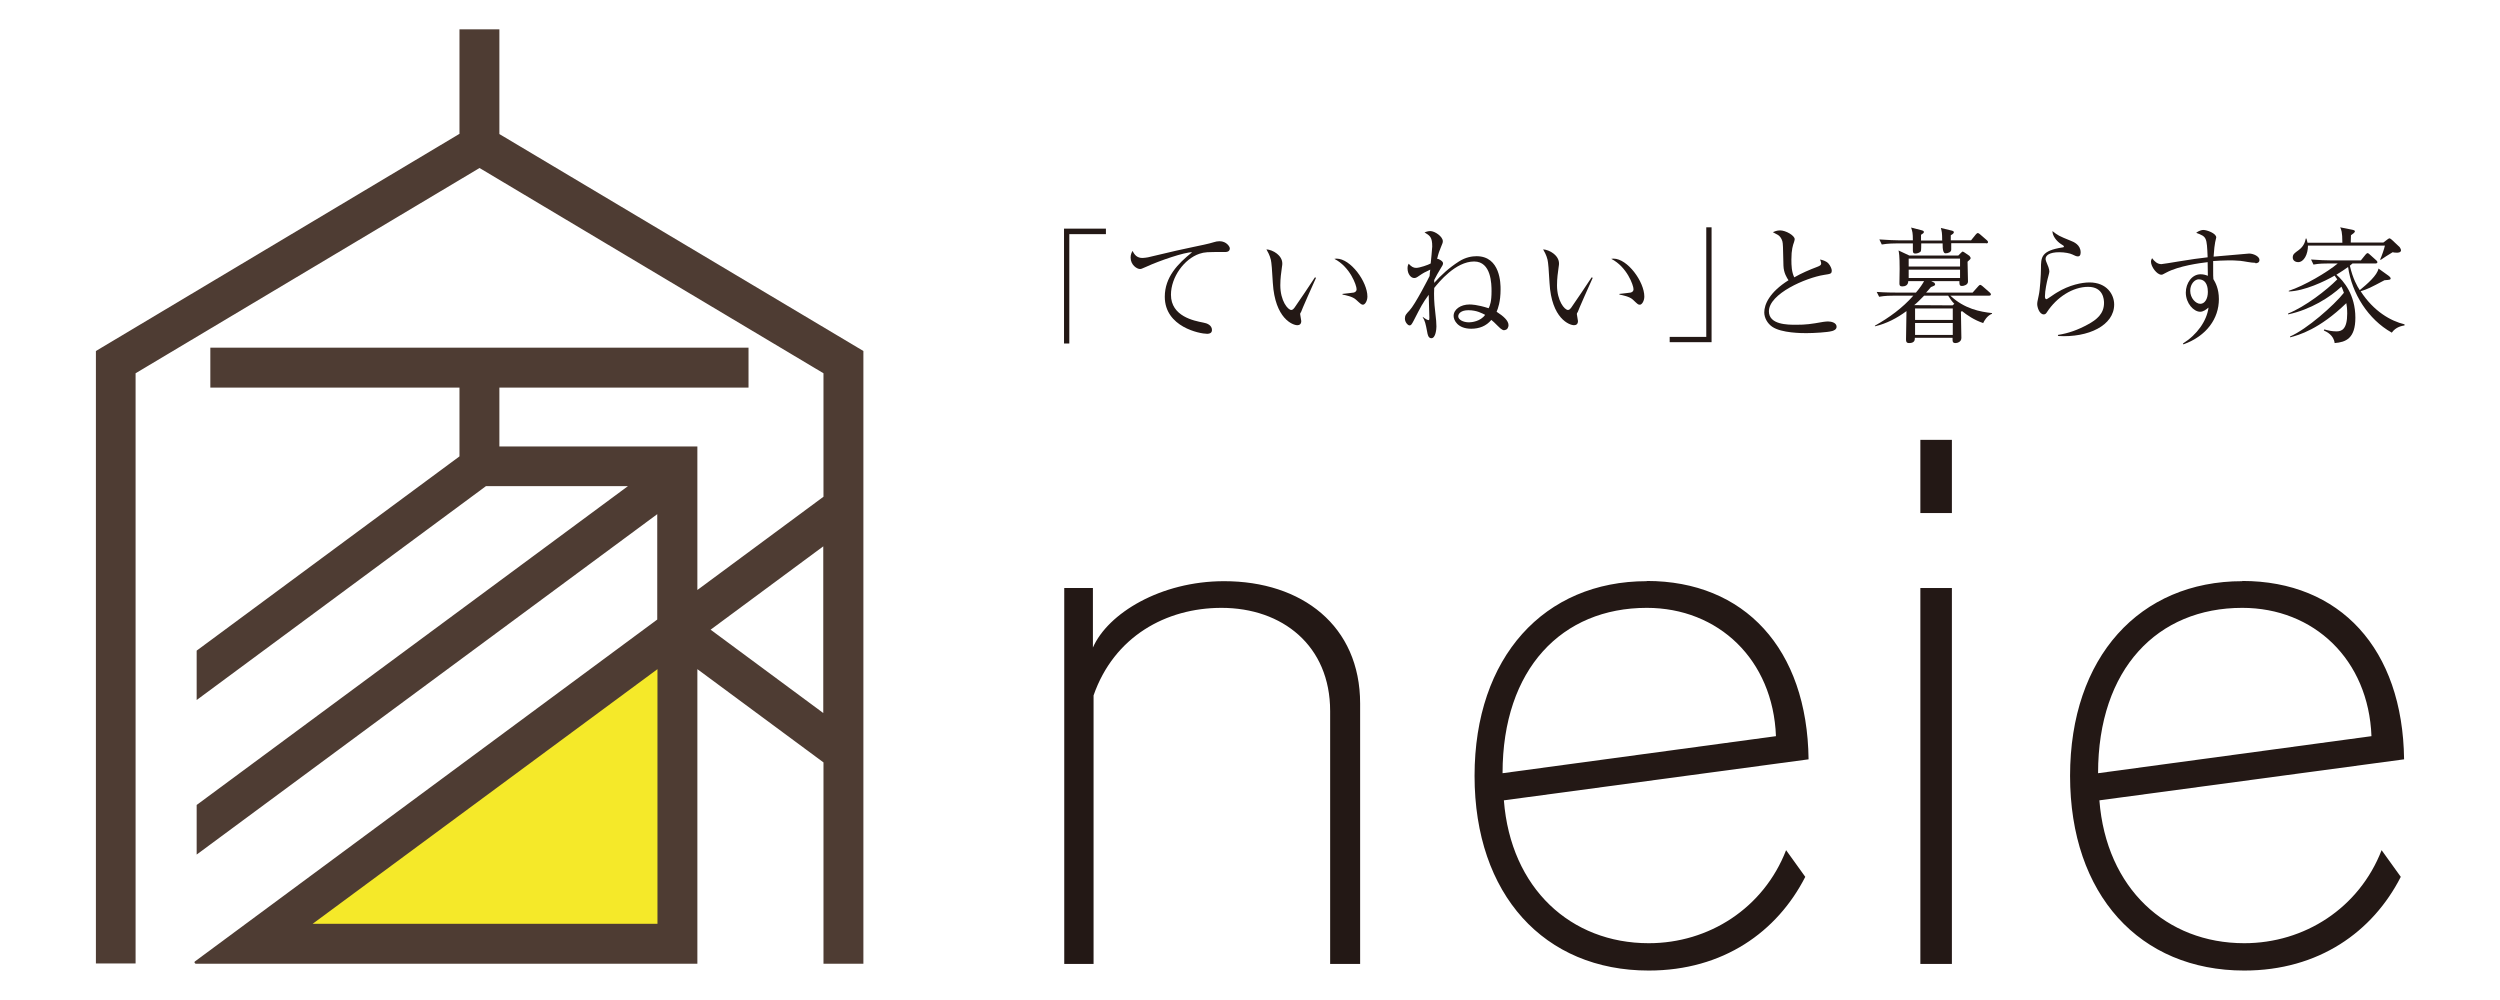
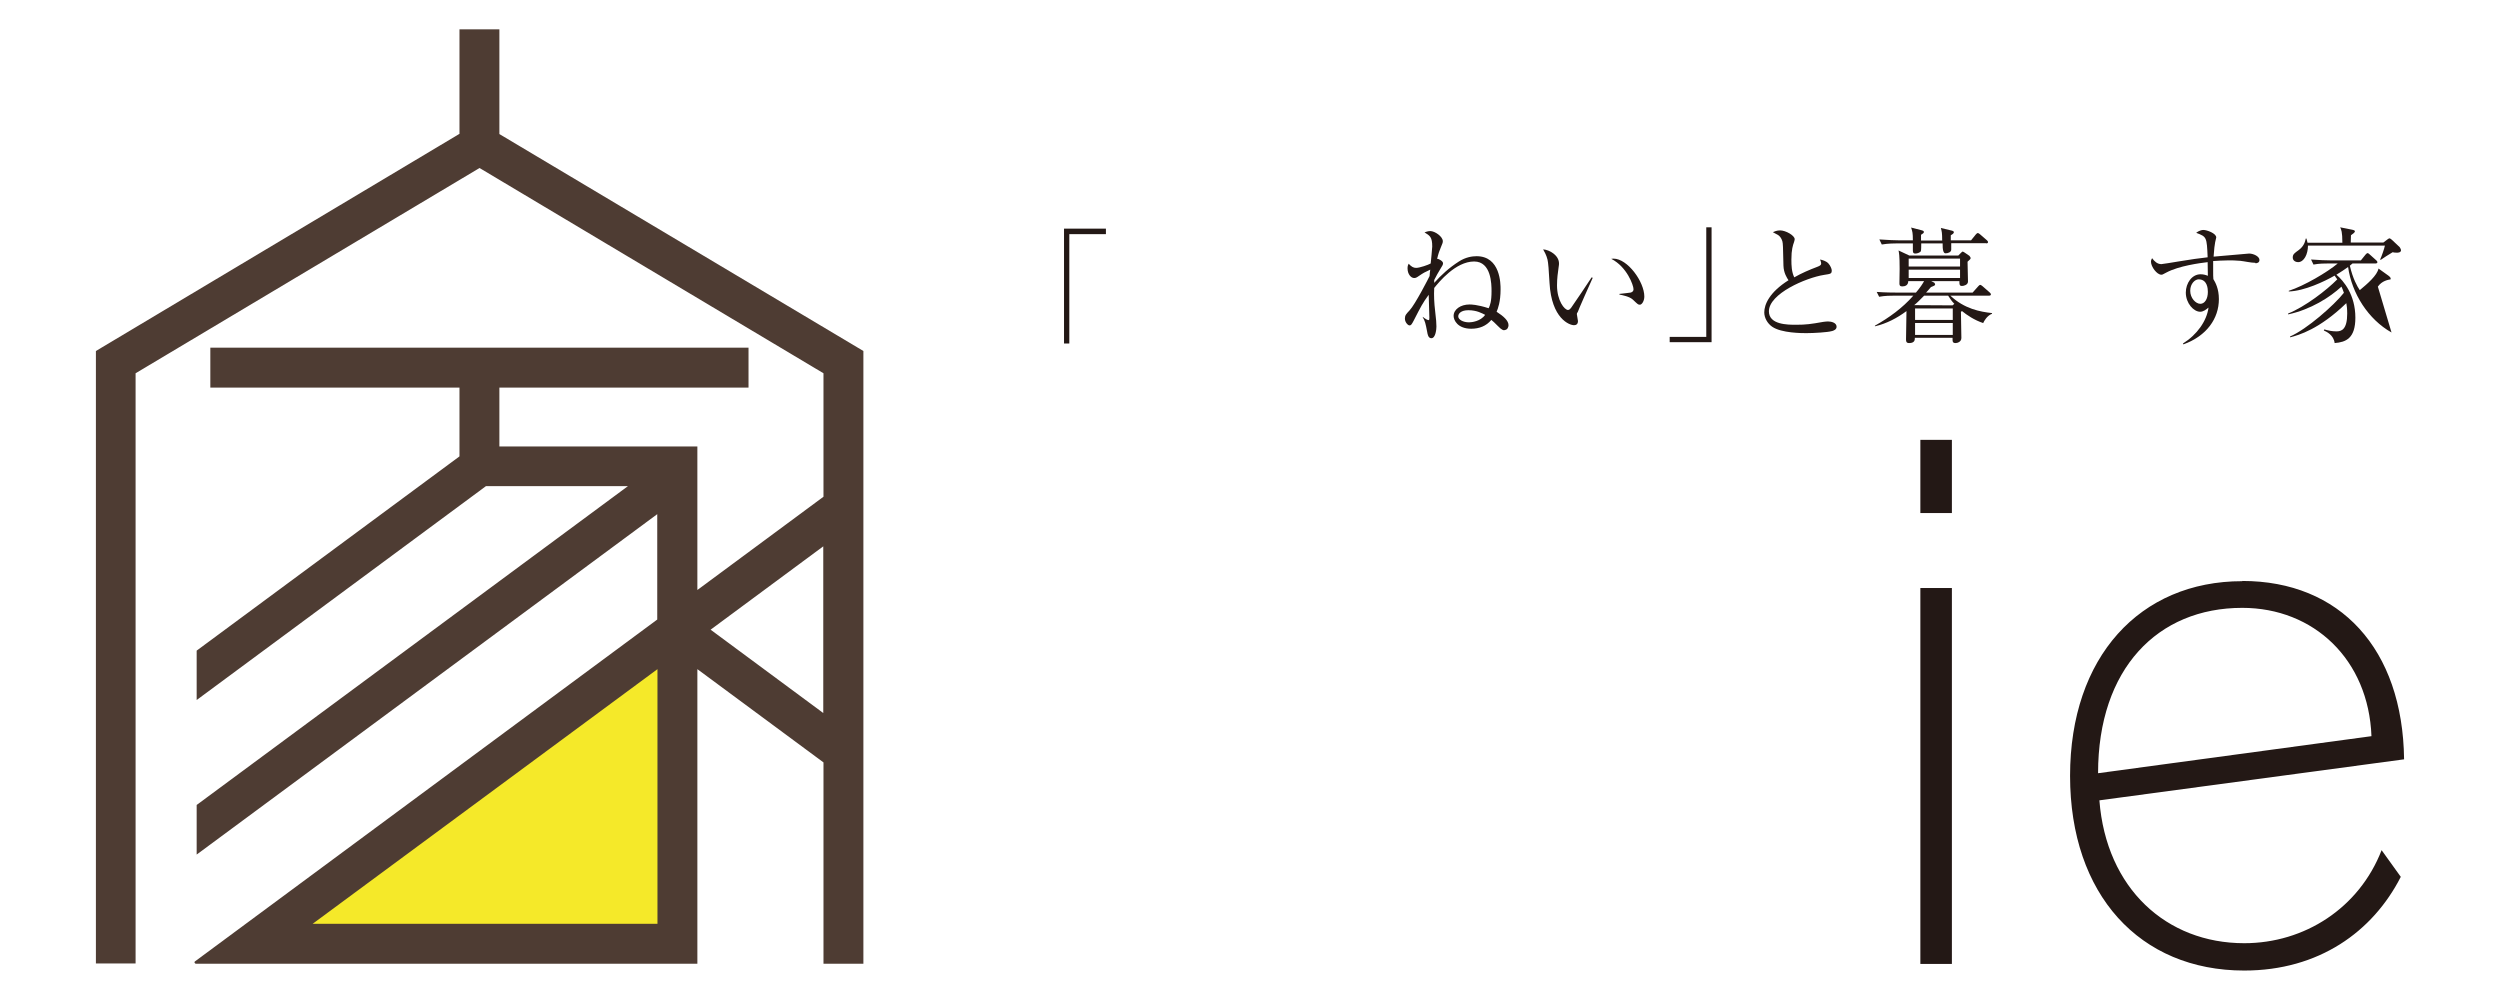
<svg xmlns="http://www.w3.org/2000/svg" id="_レイヤー_1" data-name="レイヤー 1" viewBox="0 0 113.39 45.35">
  <defs>
    <style>
      .cls-1 {
        fill: #4e3c33;
      }

      .cls-1, .cls-2, .cls-3 {
        stroke-width: 0px;
      }

      .cls-2 {
        fill: #231815;
      }

      .cls-3 {
        fill: #f5e929;
      }
    </style>
  </defs>
  <g>
-     <path class="cls-2" d="m61.69,43.72h-1.36v-11.47c0-2.97-2.17-4.68-4.93-4.68-2.51,0-4.87,1.3-5.8,3.97v12.18h-1.33v-17.05h1.3v2.7c.68-1.55,3.07-3.01,5.95-3.01,3.53,0,6.17,2.02,6.17,5.55v11.81Z" />
-     <path class="cls-2" d="m68.15,35.07c0-4.74,2.7-7.5,6.54-7.5,3.25,0,5.73,2.35,5.86,5.82l-12.4,1.68Zm6.54-8.71c-4.65,0-7.81,3.44-7.81,8.83s3.16,8.83,7.9,8.83c3.38,0,5.83-1.76,7.1-4.25l-.87-1.21c-1.02,2.63-3.5,4.22-6.23,4.22-3.53,0-6.26-2.48-6.57-6.48l13.82-1.86c-.06-5.02-2.91-8.09-7.34-8.09Z" />
    <path class="cls-2" d="m88.53,23.27h-1.43v-3.32h1.43v3.32Zm0,20.45h-1.43v-17.05h1.43v17.05Z" />
    <path class="cls-2" d="m95.16,35.07c0-4.74,2.7-7.5,6.54-7.5,3.25,0,5.73,2.35,5.86,5.82l-12.4,1.68Zm6.54-8.71c-4.65,0-7.81,3.44-7.81,8.83s3.16,8.83,7.9,8.83c3.38,0,5.83-1.76,7.1-4.25l-.87-1.21c-1.02,2.63-3.5,4.22-6.23,4.22-3.53,0-6.26-2.48-6.57-6.48l13.82-1.86c-.06-5.02-2.91-8.09-7.34-8.09Z" />
  </g>
  <g>
    <path class="cls-2" d="m48.5,10.61v4.97h-.24v-5.21h1.9v.25h-1.66Z" />
-     <path class="cls-2" d="m55.52,11.43c-.79,0-.87,0-1.12.08-.68.23-1.29,1.05-1.29,1.86,0,.98,1.05,1.18,1.46,1.26.18.03.4.12.4.34,0,.17-.18.17-.22.17-.33,0-1.92-.31-1.92-1.68,0-.89.59-1.5,1.24-2.02-.33-.01-1.5.39-2.06.65-.25.11-.25.11-.31.11-.13,0-.42-.18-.42-.52,0-.14.05-.24.09-.3.09.19.21.32.45.32.07,0,.19-.02.25-.03,1.3-.31,1.44-.34,2.01-.46.33-.07.74-.15.99-.23.05-.02.16-.04.24-.04.33,0,.47.26.47.32,0,.17-.16.17-.24.17Z" />
-     <path class="cls-2" d="m58.98,14.18s-.01.05-.01.07c0,.05.05.26.05.31,0,.15-.09.19-.18.19-.2,0-1.01-.29-1.11-1.92-.03-.57-.06-.93-.09-1.05-.05-.21-.14-.36-.2-.47.29.02.72.27.72.64,0,.04,0,.07-.02.19-.03.21-.07.49-.07.8,0,.7.34,1.12.5,1.12.06,0,.12-.07.14-.1.26-.38.68-.99.93-1.38l.05.02c-.08.17-.68,1.52-.69,1.58Zm2.84-.36c-.07,0-.09-.02-.32-.23-.15-.14-.46-.2-.61-.23v-.03c.08-.01.47-.05.51-.06.07-.02.13-.06.13-.15,0-.18-.3-1.02-1.01-1.38.04,0,.05-.01.1-.01.64,0,1.4,1.05,1.4,1.72,0,.2-.11.37-.2.37Z" />
    <path class="cls-2" d="m68.24,14.98c-.05,0-.12,0-.32-.21-.12-.13-.21-.2-.28-.26-.23.28-.55.4-.91.4-.62,0-.8-.39-.8-.58,0-.3.32-.52.72-.52.07,0,.34,0,.87.17.06-.13.13-.29.13-.77,0-.32-.01-1.35-.79-1.35-.84,0-1.6.94-1.81,1.2-.02.33,0,.7.04,1.03.05.43.06.56.06.72,0,.1-.03.53-.23.53-.14,0-.17-.17-.19-.29-.07-.37-.1-.5-.2-.66v-.02c.12.1.22.15.27.15.03,0,.03-.08.03-.11,0-.17-.03-.89-.03-1.04-.29.4-.34.51-.68,1.17-.09.17-.12.22-.19.22s-.21-.14-.21-.31c0-.15.06-.21.21-.37.25-.26.89-1.51.91-1.56,0-.05.02-.25.03-.29-.26.12-.3.14-.52.29-.1.07-.14.09-.21.09-.14,0-.3-.17-.3-.44,0-.1.02-.15.05-.21.12.13.21.19.34.19.16,0,.56-.14.66-.2.01-.12.07-.66.07-.77,0-.42-.1-.49-.35-.64.06-.02.15-.06.26-.06.21,0,.57.25.57.46,0,.06-.01.09-.09.28-.06.14-.11.27-.17.53.01-.01.02-.01.03-.01.02,0,.24.09.24.2,0,.06-.02.1-.14.29-.07.12-.17.28-.26.47,0,0,0,.11,0,.13.3-.34.68-.69,1.12-.97.31-.2.61-.24.8-.24,1.09,0,1.09,1.27,1.09,1.5,0,.57-.12.88-.18,1.02.31.2.54.4.54.61,0,.07-.04.22-.19.22Zm-1.64-.91c-.33,0-.46.15-.46.28,0,.14.21.27.49.27.11,0,.52-.04.73-.34-.14-.07-.38-.21-.76-.21Z" />
    <path class="cls-2" d="m71.53,14.18s-.01.05-.01.07c0,.05.05.26.05.31,0,.15-.09.19-.18.19-.2,0-1.02-.29-1.11-1.92-.03-.57-.06-.93-.09-1.05-.05-.21-.14-.36-.2-.47.29.02.72.27.72.64,0,.04,0,.07-.02.19-.03.21-.07.49-.07.8,0,.7.34,1.12.5,1.12.06,0,.12-.07.14-.1.26-.38.68-.99.93-1.38l.05.02c-.08.17-.68,1.52-.69,1.58Zm2.84-.36c-.07,0-.09-.02-.31-.23-.15-.14-.46-.2-.61-.23v-.03c.08-.01.47-.05.51-.06.07-.02.13-.06.13-.15,0-.18-.3-1.02-1.01-1.38.04,0,.05-.01.1-.01.64,0,1.4,1.05,1.4,1.72,0,.2-.11.37-.2.37Z" />
    <path class="cls-2" d="m75.73,15.53v-.25h1.66v-4.97h.24v5.21h-1.9Z" />
    <path class="cls-2" d="m83.07,15.02c-.16.05-.79.09-1.14.09-.19,0-1.13,0-1.55-.29-.22-.15-.36-.41-.36-.65,0-.36.23-.91,1.1-1.46-.07-.1-.22-.33-.23-.66-.02-.89-.02-.99-.05-1.11-.04-.14-.13-.25-.21-.29-.16-.09-.18-.09-.22-.12.07-.03.18-.08.33-.08.25,0,.66.23.66.4,0,.03-.02.1-.03.13-.05.14-.12.34-.12.79,0,.28.01.56.13.81.33-.19.68-.34,1.05-.48.1-.04.17-.07.17-.15,0-.04-.01-.09-.05-.18.09.02.27.06.38.18.09.1.15.25.15.31,0,.16-.04.16-.36.21-.81.13-2.49.85-2.49,1.65,0,.61.85.61,1.23.61.45,0,.67-.03,1.23-.13.08-.01.15-.02.22-.02.16,0,.39.06.39.24,0,.13-.14.18-.22.2Z" />
    <path class="cls-2" d="m89.97,14.66c-.43-.14-.77-.38-.98-.55-.02.01-.03.02-.05.03,0,.18.02,1.01.02,1.19,0,.18-.19.23-.26.23-.15,0-.14-.08-.14-.24h-1.71c0,.09,0,.24-.26.24-.14,0-.14-.09-.14-.18,0-.2.02-1.09.02-1.27-.43.32-.91.57-1.43.69v-.03c.64-.36,1.25-.8,1.74-1.36h-.87c-.14,0-.42,0-.68.05l-.11-.22c.39.03.8.03.88.03h.9c.21-.25.29-.38.37-.52h-.72c0,.19-.14.24-.27.24-.1,0-.13-.04-.13-.13,0-.1.01-.56.01-.66,0-.63-.03-.74-.05-.84l.49.23h2.22l.1-.1c.05-.05.08-.08.1-.08s.06.03.08.04l.22.15s.06.07.06.1c0,.05-.02.06-.14.17,0,.14.02.77.02.9,0,.15-.19.2-.27.2-.12,0-.12-.07-.12-.22h-1.28l.14.07s.04.05.04.07c0,.06-.04.07-.19.13-.09.1-.13.16-.22.25h2.11l.25-.28s.06-.07.09-.07c.04,0,.08.04.11.06l.32.28s.06.05.06.09c0,.05-.05.06-.09.06h-1.75c.64.6,1.35.73,1.89.79v.03c-.23.09-.36.33-.4.42Zm.13-3.63h-1.6s0,.25,0,.29c0,.11-.13.17-.26.17q-.14,0-.13-.45h-.97c0,.09,0,.32-.02.36-.05.06-.16.1-.25.1-.11,0-.11-.08-.11-.17v-.29h-.73c-.06,0-.41,0-.68.05l-.11-.23c.38.03.77.04.88.04h.64c0-.34-.02-.4-.08-.58l.5.13s.08.02.08.07c0,.05-.04.07-.13.13v.26h.96c0-.36-.02-.42-.06-.57l.5.12s.09.02.09.07-.05.09-.14.14v.23h.92l.21-.26s.06-.07.09-.07.08.03.11.06l.3.26s.06.05.06.09c0,.05-.05.06-.09.06Zm-1.2.7h-2.33v.36h2.33v-.36Zm0,.5h-2.33v.38h2.33v-.38Zm-.54,1.18h-1.09c-.19.19-.3.31-.45.43h.02s1.72.01,1.72.01l.08-.07c-.12-.12-.19-.23-.28-.37Zm.21.58h-1.71v.52h1.71v-.52Zm0,.66h-1.71v.54h1.71v-.54Z" />
-     <path class="cls-2" d="m93.34,15.22v-.03c.48-.07.93-.24,1.35-.47.41-.22.74-.49.74-.98,0-.15-.03-.73-.72-.73s-1.42.46-1.87,1.15c-.03.05-.07.1-.14.1-.21,0-.3-.34-.3-.46,0-.09.01-.13.07-.41.06-.26.1-.96.1-1.2,0-.52,0-.82.99-.97.03,0,.05-.01.05-.04s-.02-.04-.16-.13c-.16-.11-.36-.34-.36-.57.25.2.29.22.83.44.13.05.45.18.45.53,0,.13-.05.18-.12.18-.08,0-.13-.03-.26-.09-.1-.05-.34-.1-.59-.1-.44,0-.62.14-.62.3,0,.06.01.09.13.38.03.08.04.16.04.2,0,.06-.07.29-.08.34-.03.12-.12.52-.12.78,0,.03,0,.13.07.13.04,0,.39-.26.47-.3.57-.35,1.14-.46,1.48-.46.79,0,1.12.55,1.12,1,0,.95-1.17,1.51-2.53,1.43Z" />
    <path class="cls-2" d="m102.29,11.92c-.19,0-.49-.07-.68-.09-.21-.02-.4-.02-.54-.02-.24,0-.51.02-.69.03,0,.18,0,.31,0,.46s0,.25.01.36c.09.15.25.43.25.91,0,.87-.55,1.67-1.61,2.05l-.02-.04c.64-.4,1.08-1.02,1.16-1.63-.12.1-.24.19-.38.19-.29,0-.65-.38-.65-.87,0-.42.27-.83.67-.83.13,0,.23.03.33.07,0-.03-.01-.41-.01-.62-.35.04-1.31.17-1.87.47-.17.09-.18.1-.23.1-.2,0-.47-.36-.47-.59,0-.06.02-.11.05-.16.11.15.24.27.42.27.06,0,.52-.08.77-.12.54-.09.96-.15,1.33-.19-.04-.92-.04-.93-.52-1.11.17-.13.3-.13.33-.13.15,0,.58.15.58.34,0,.02-.04.18-.05.22-.02.1-.05.32-.07.65.13-.01,1.6-.14,1.61-.14.2,0,.47.13.47.29,0,.13-.12.15-.18.15Zm-2.57.75c-.16,0-.38.19-.38.52s.25.59.46.59c.19,0,.34-.21.34-.54,0-.14-.02-.57-.42-.57Z" />
-     <path class="cls-2" d="m108.47,15.08c-1.05-.59-1.8-1.76-1.97-2.97-.16.11-.31.22-.53.35.33.28.86.91.86,1.95,0,.94-.43,1.11-.94,1.15-.04-.36-.37-.52-.49-.57l.02-.05c.17.05.35.09.55.09.23,0,.49-.08.49-.81,0-.21-.02-.38-.04-.47-1.23,1.19-2.16,1.45-2.55,1.55v-.04c.75-.32,1.99-1.41,2.44-1.98-.04-.11-.07-.2-.11-.28-.52.48-1.39,1.04-2.42,1.26v-.04c.76-.3,1.75-1.06,2.23-1.55-.06-.09-.09-.11-.12-.17-.45.26-1.37.7-2.08.72v-.03c.69-.22,1.76-.85,2.22-1.24h-.43c-.14,0-.42,0-.67.05l-.11-.23c.36.03.71.04.88.04h1.38l.21-.26s.06-.07.09-.07.07.03.1.06l.29.26s.06.05.06.09c0,.05-.05.06-.09.06h-1.04s-.07.06-.12.1c.13.58.34.95.45,1.11.35-.29.79-.67.85-.98l.46.33s.09.07.09.11c0,.07-.03.07-.28.09-.64.34-.76.4-1.08.5.59.91,1.36,1.35,1.99,1.5v.05c-.11.02-.39.06-.58.33Zm.26-3.62c-.09,0-.14,0-.21-.02-.29.18-.33.2-.53.34h-.04c.09-.2.19-.5.22-.64h-3.49c0,.39-.18.75-.45.75-.1,0-.24-.06-.24-.21s.08-.2.26-.33c.26-.19.3-.4.33-.53h.03c.03.09.03.12.05.19h1.58c0-.49-.05-.6-.1-.7l.55.11s.12.02.12.07-.07.1-.18.18c0,.05-.01.28-.01.33h1.48l.17-.13s.08-.06.1-.06c.03,0,.08.03.12.07l.35.33s.06.09.06.14c0,.11-.15.11-.17.11Z" />
+     <path class="cls-2" d="m108.47,15.08c-1.05-.59-1.8-1.76-1.97-2.97-.16.11-.31.22-.53.35.33.28.86.91.86,1.95,0,.94-.43,1.11-.94,1.15-.04-.36-.37-.52-.49-.57l.02-.05c.17.05.35.09.55.09.23,0,.49-.08.49-.81,0-.21-.02-.38-.04-.47-1.23,1.19-2.16,1.45-2.55,1.55v-.04c.75-.32,1.99-1.41,2.44-1.98-.04-.11-.07-.2-.11-.28-.52.48-1.39,1.04-2.42,1.26v-.04c.76-.3,1.75-1.06,2.23-1.55-.06-.09-.09-.11-.12-.17-.45.26-1.37.7-2.08.72v-.03c.69-.22,1.76-.85,2.22-1.24h-.43c-.14,0-.42,0-.67.05l-.11-.23c.36.03.71.04.88.04h1.38l.21-.26s.06-.07.09-.07.07.03.1.06l.29.26s.06.05.06.09c0,.05-.05.06-.09.06h-1.04s-.07.06-.12.1c.13.58.34.95.45,1.11.35-.29.79-.67.85-.98l.46.33s.09.07.09.11v.05c-.11.02-.39.06-.58.33Zm.26-3.62c-.09,0-.14,0-.21-.02-.29.18-.33.2-.53.34h-.04c.09-.2.19-.5.22-.64h-3.49c0,.39-.18.75-.45.75-.1,0-.24-.06-.24-.21s.08-.2.26-.33c.26-.19.3-.4.33-.53h.03c.03.09.03.12.05.19h1.58c0-.49-.05-.6-.1-.7l.55.11s.12.02.12.07-.07.1-.18.18c0,.05-.01.28-.01.33h1.48l.17-.13s.08-.06.1-.06c.03,0,.08.03.12.07l.35.33s.06.09.06.14c0,.11-.15.11-.17.11Z" />
  </g>
  <path class="cls-1" d="m8.82,43.63s.03-.03.03-.03l20.96-15.5v-4.78l-20.89,15.44v-2.25l19.56-14.46h-6.44l-13.12,9.7v-2.24l11.92-8.81v-3.12h-11.3v-1.81h24.41v1.81h-11.3v2.67h8.98v6.51l5.72-4.23v-5.6l-15.6-9.31-15.6,9.31v26.77h-1.8V15.92L20.84,6.07V1.33h1.81v4.75l16.51,9.84v27.79h-1.81v-9.13l-5.72-4.23v13.36H8.87s-.06-.04-.05-.08Zm28.52-11.3v-7.55l-5.11,3.78,5.11,3.78Z" />
  <polygon class="cls-3" points="29.82 41.9 29.82 30.35 14.18 41.9 29.82 41.9" />
</svg>